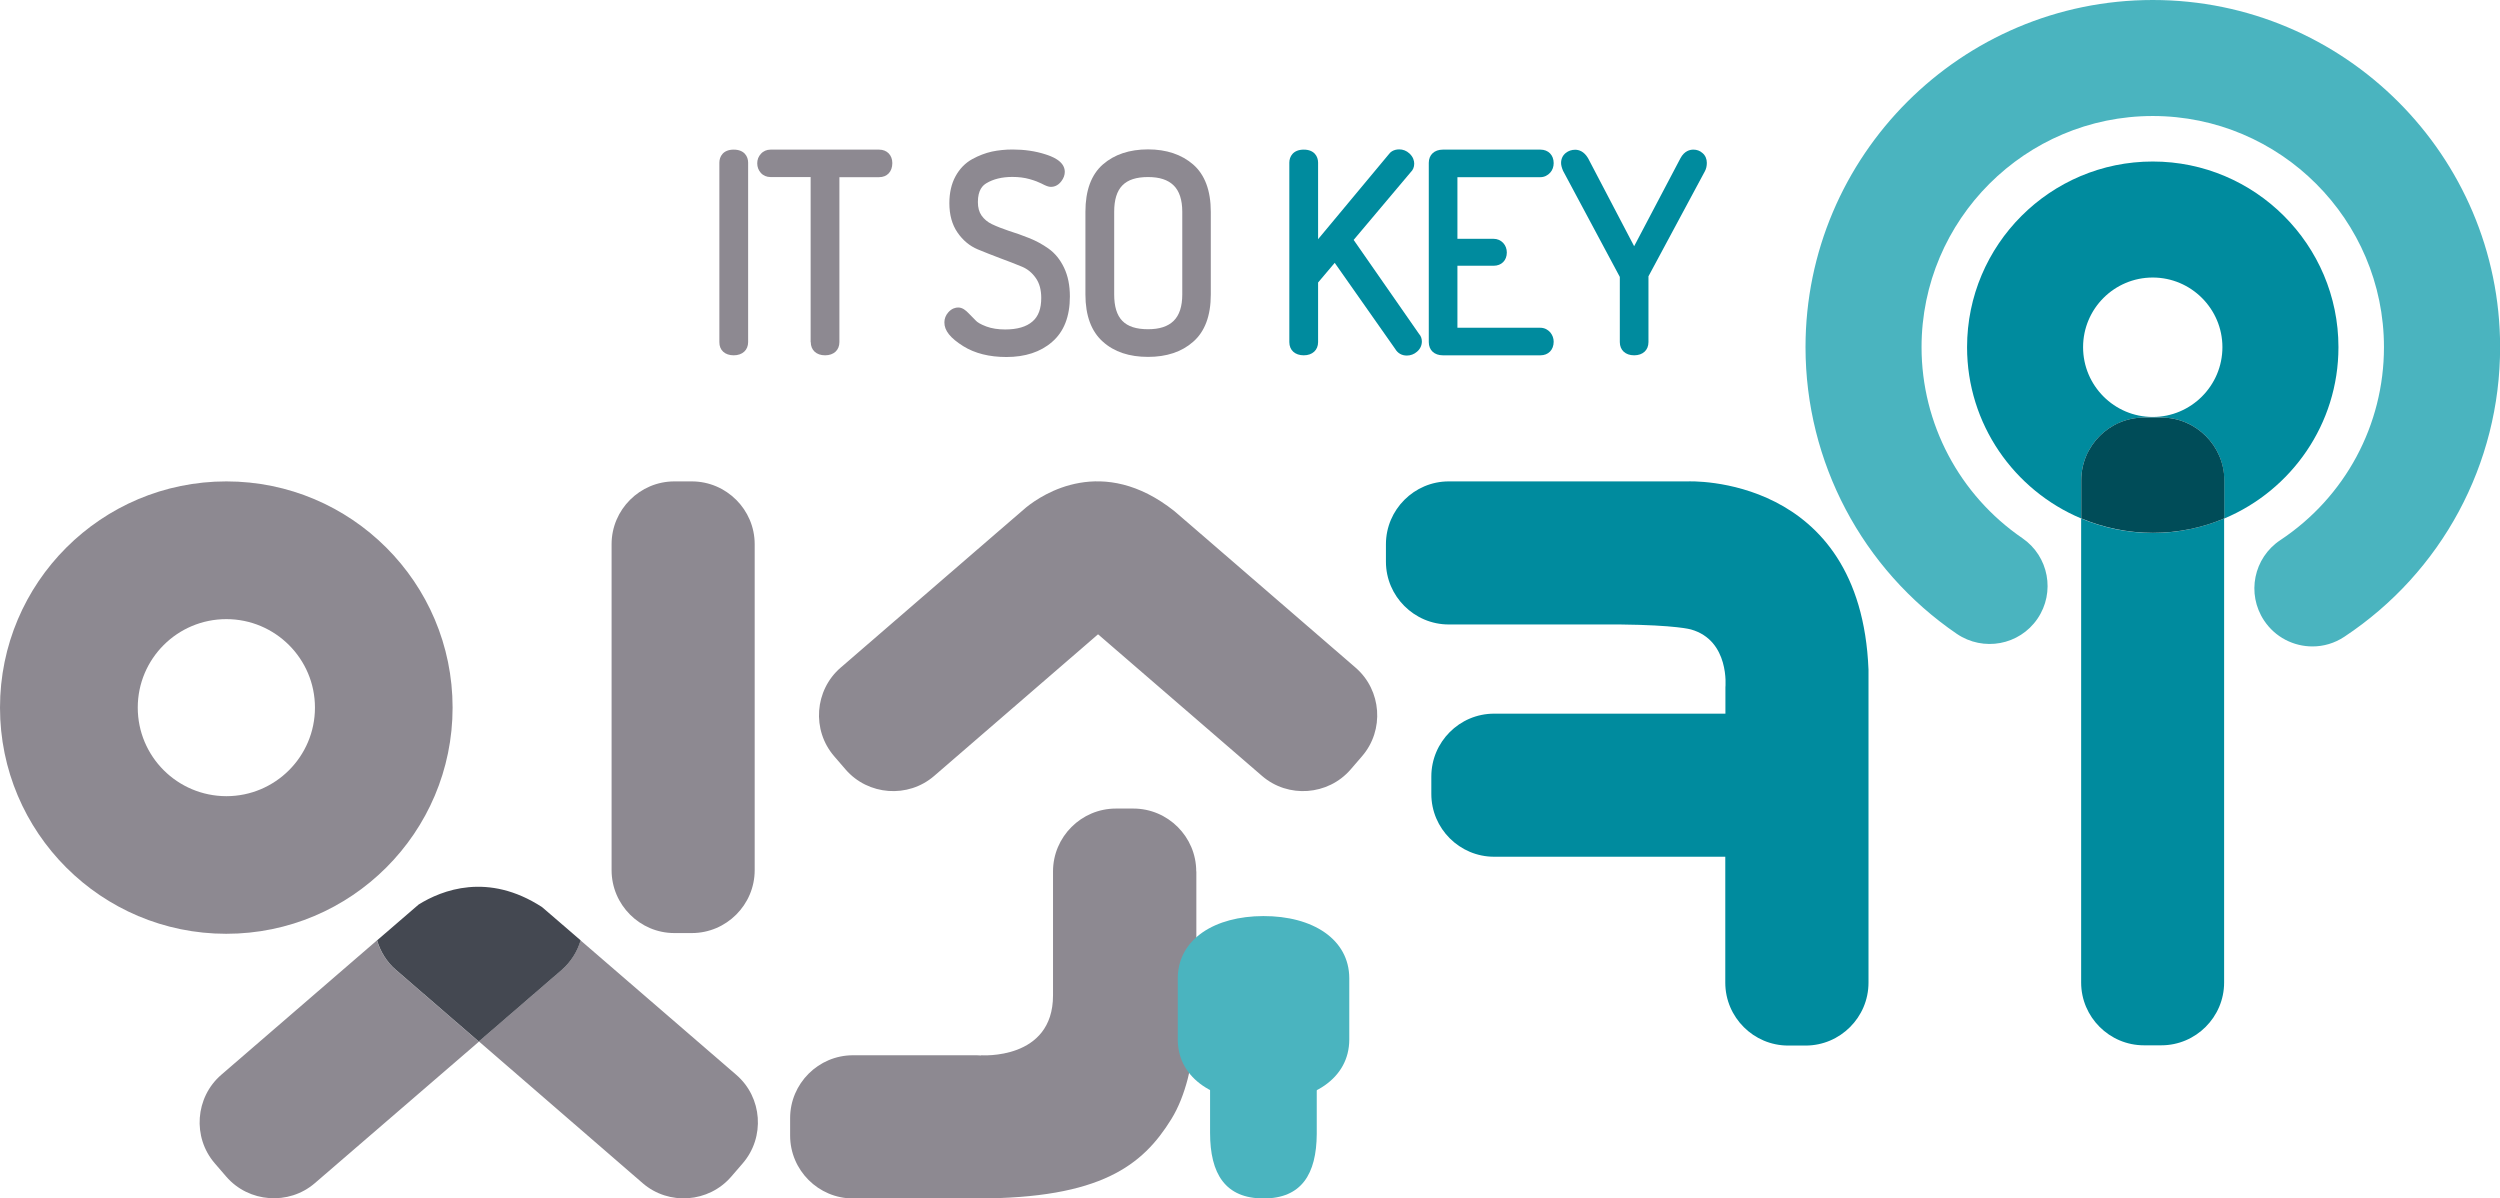
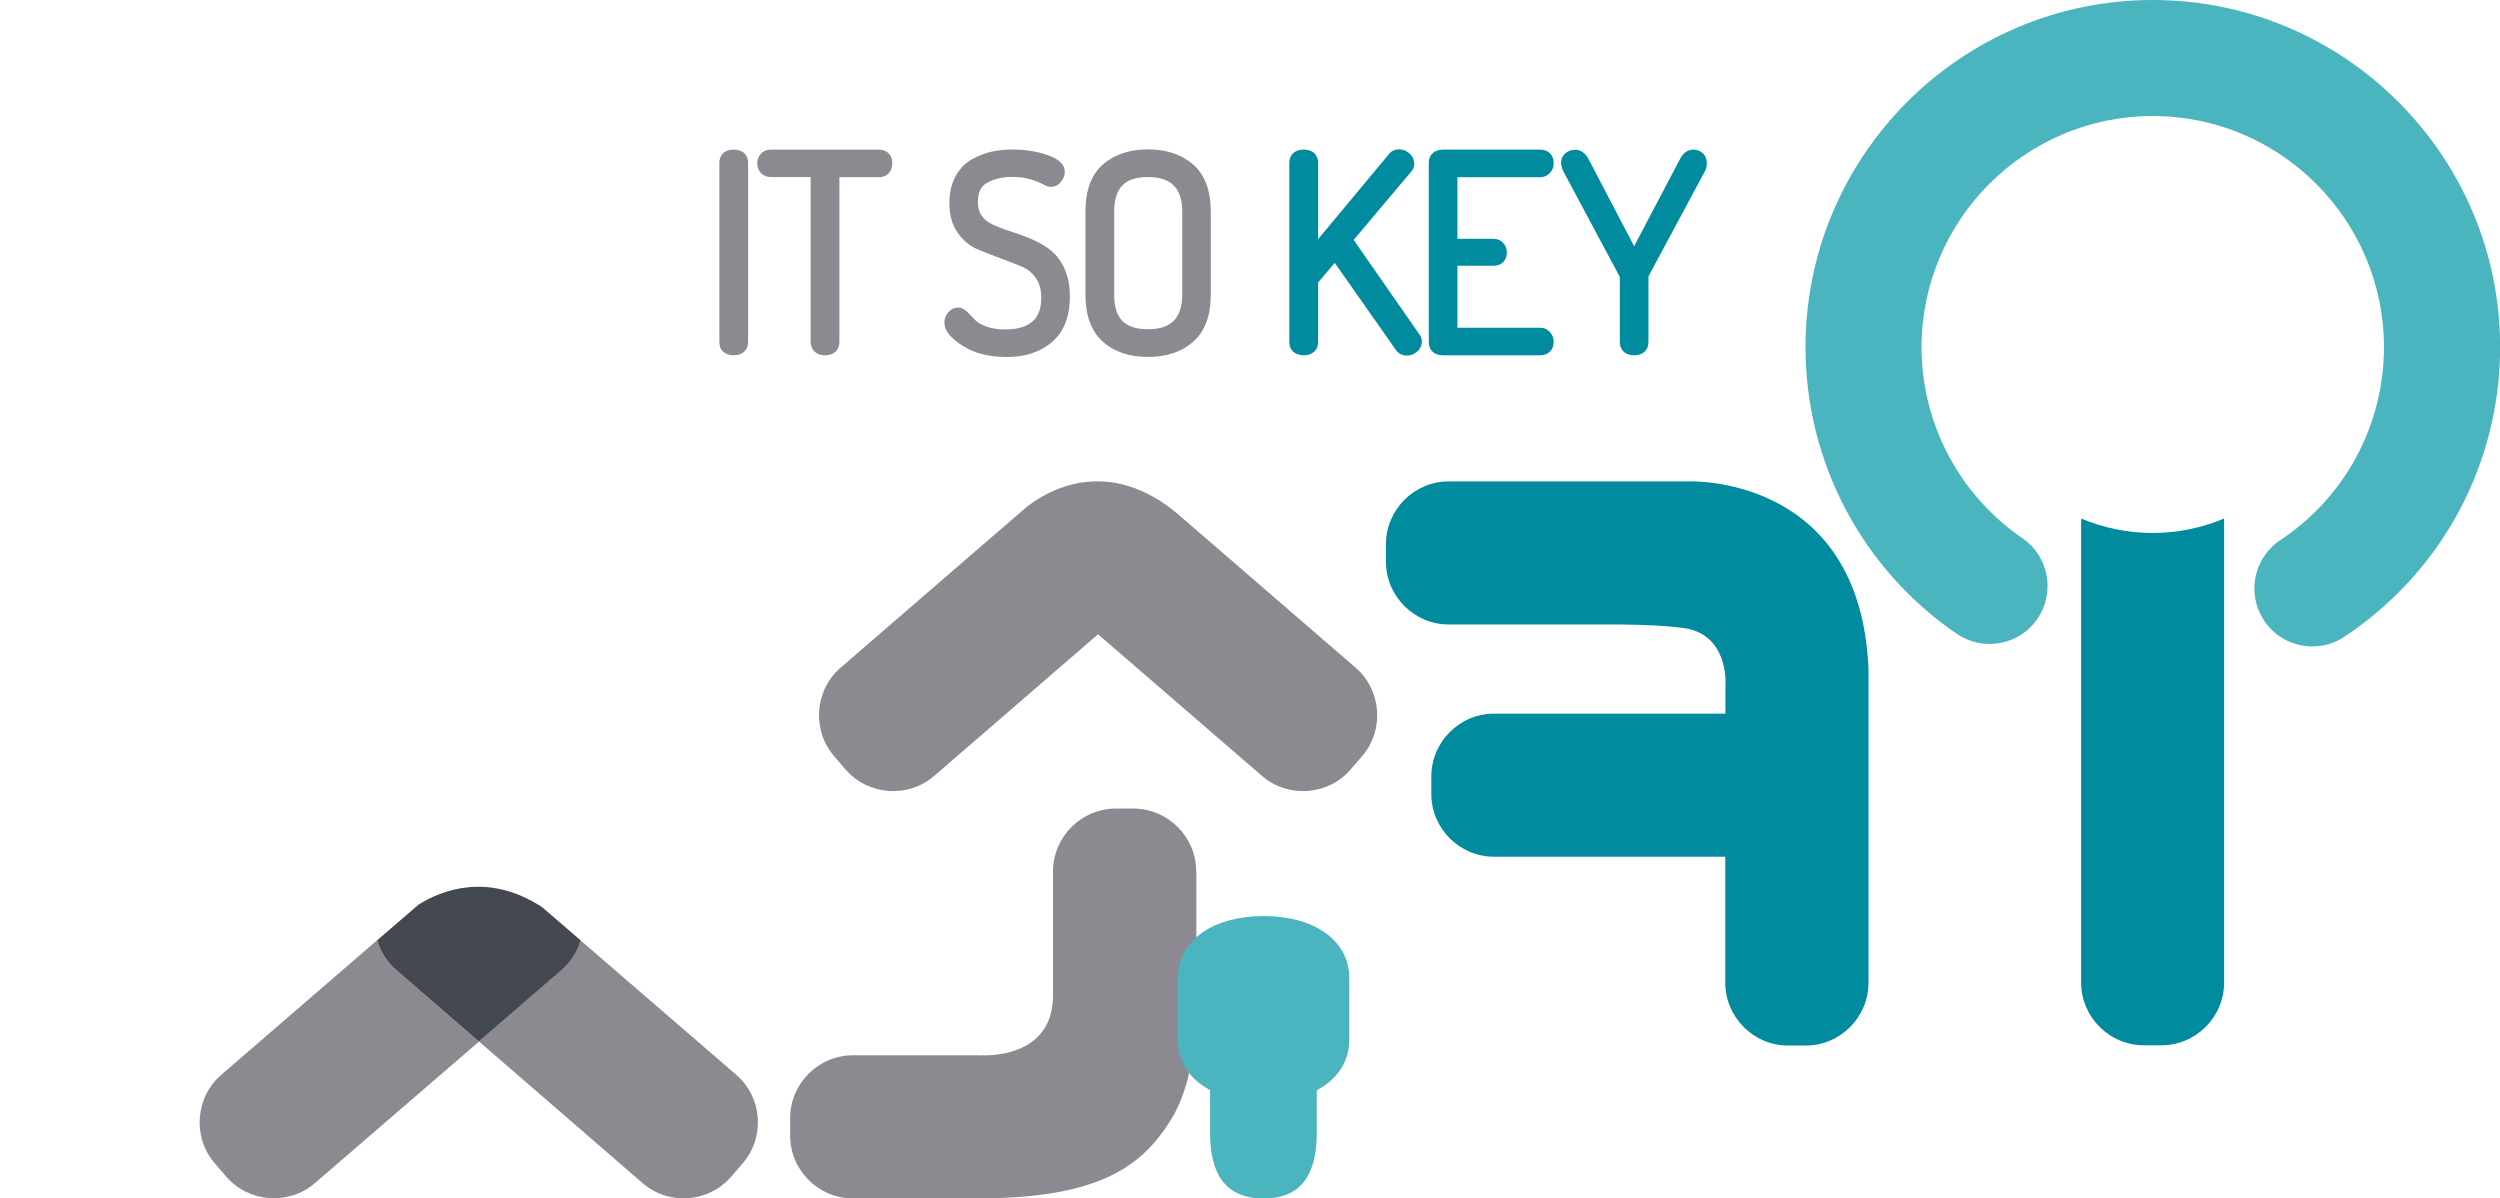
<svg xmlns="http://www.w3.org/2000/svg" width="1500" height="719" viewBox="0 0 1500 719" fill="none">
  <g clip-path="url(#clip0_454_34)">
    <path d="M782.26 213.188C787.431 213.188 790.853 210.057 790.853 205.252V169.502L800.83 157.707L837.096 209.329C838.625 211.95 841.101 213.334 844.087 213.334C846.344 213.334 848.456 212.533 850.131 211.077C852.097 209.475 853.117 207.218 853.117 204.888C853.117 203.14 852.534 201.538 851.442 200.373L812.19 143.946L846.417 103.318C847.801 102.007 848.529 100.26 848.529 98.221C848.529 96.619 848.019 94.216 845.616 92.032C843.868 90.43 841.756 89.629 839.572 89.629C836.003 89.629 834.11 91.377 833.236 92.615L790.853 143.509V97.566C790.853 93.925 788.596 89.775 782.26 89.775C775.852 89.775 773.594 93.998 773.594 97.566V205.252C773.594 210.13 777.017 213.188 782.26 213.188Z" fill="#008B9E" />
    <path d="M865.715 213.188H924.264C928.998 213.188 932.202 209.912 932.202 205.033C932.202 202.922 931.474 201.029 930.163 199.427C928.634 197.68 926.522 196.66 924.264 196.66H874.454V159.454H896.155C900.888 159.454 904.093 156.251 904.093 151.518C904.093 149.334 903.364 147.368 901.981 145.839C900.451 144.164 898.412 143.29 896.155 143.29H874.454V106.303H924.264C926.522 106.303 928.634 105.283 930.163 103.536C931.547 102.007 932.202 99.968 932.202 97.857C932.202 93.051 928.998 89.775 924.264 89.775H865.715C860.617 89.775 857.268 92.906 857.268 97.711V205.252C857.268 210.13 860.617 213.188 865.715 213.188Z" fill="#008B9E" />
    <path d="M971.891 166.153V205.252C971.891 210.057 975.24 213.188 980.484 213.188C985.727 213.188 989.077 210.057 989.077 205.252V165.789L1022.94 102.735C1023.74 101.279 1024.1 99.531 1024.1 97.711C1024.1 95.381 1023.23 93.27 1021.48 91.814C1019.95 90.43 1018.06 89.775 1016.02 89.775C1014.13 89.775 1010.63 90.43 1008.23 95.017L980.484 147.732L952.811 94.872C950.335 90.721 947.276 89.848 945.092 89.848C942.98 89.848 941.014 90.503 939.412 91.814C937.591 93.27 936.644 95.381 936.644 97.784C936.644 99.022 937.008 100.478 937.809 102.444L971.891 166.153Z" fill="#008B9E" />
    <path d="M1012.74 288.838H975.022H869.211C848.529 288.838 831.561 305.803 831.561 326.553V337.038C831.561 357.716 848.529 374.681 869.211 374.681H971.963C1005.97 375.045 1014.56 377.666 1014.56 377.666C1038.01 384.292 1035.25 412.324 1035.25 412.324V426.085V428.196H896.446C875.692 428.196 858.797 445.161 858.797 465.912V476.397C858.797 497.148 875.765 514.04 896.446 514.04H1035.17V589.616C1035.17 610.367 1052.14 627.332 1072.9 627.332H1083.38C1104.14 627.332 1121.1 610.367 1121.1 589.616V426.085V401.766C1116.44 284.032 1012.74 288.838 1012.74 288.838Z" fill="#008B9E" />
    <path d="M1248.69 311.118V589.544C1248.69 610.222 1265.66 627.186 1286.34 627.186H1296.82C1317.51 627.186 1334.47 610.222 1334.47 589.544V311.118C1321.29 316.651 1306.8 319.782 1291.58 319.782C1276.43 319.782 1261.94 316.651 1248.69 311.118Z" fill="#008B9E" />
-     <path d="M1291.65 96.91C1230.19 96.91 1180.24 146.858 1180.24 208.31C1180.24 254.471 1208.49 294.153 1248.62 311.045C1248.62 311.045 1248.69 311.045 1248.76 311.045V288.182C1248.76 267.504 1265.73 250.54 1286.41 250.54H1296.9C1317.58 250.54 1334.55 267.504 1334.55 288.182V311.045C1334.62 311.045 1334.62 311.045 1334.69 311.045C1374.82 294.153 1403.07 254.471 1403.07 208.31C1403.07 146.858 1353.04 96.91 1291.65 96.91ZM1291.65 250.176C1268.57 250.176 1249.85 231.391 1249.85 208.31C1249.85 185.229 1268.57 166.517 1291.65 166.517C1314.67 166.517 1333.45 185.302 1333.45 208.31C1333.45 231.391 1314.67 250.176 1291.65 250.176Z" fill="#008B9E" />
-     <path d="M1296.9 250.54H1286.41C1265.66 250.54 1248.76 267.504 1248.76 288.183V311.045C1262.02 316.578 1276.51 319.709 1291.73 319.709C1306.95 319.709 1321.44 316.651 1334.62 311.045V288.183C1334.55 267.504 1317.58 250.54 1296.9 250.54Z" fill="#004C58" />
    <path d="M440.213 213.188C445.456 213.188 448.878 210.057 448.878 205.252V97.566C448.878 93.925 446.621 89.775 440.213 89.775C433.804 89.775 431.62 93.998 431.62 97.566V205.252C431.547 210.13 434.969 213.188 440.213 213.188Z" fill="#8D8991" />
    <path d="M486.455 205.252C486.455 210.057 489.805 213.188 495.048 213.188C500.291 213.188 503.641 210.057 503.641 205.252V106.303H527.454C532.261 106.303 535.392 103.026 535.392 97.857C535.392 93.051 532.188 89.775 527.454 89.775H462.278C460.093 89.775 457.981 90.649 456.525 92.323C455.069 93.852 454.34 95.818 454.34 98.002C454.34 100.187 455.069 102.08 456.452 103.682C457.909 105.356 460.02 106.23 462.278 106.23H486.382V205.252H486.455Z" fill="#8D8991" />
    <path d="M577.993 207.727C584.911 212.023 593.577 214.207 603.845 214.207C615.06 214.207 624.308 211.222 631.226 205.179C638.363 199.063 641.931 189.889 641.931 177.875C641.931 171.249 640.766 165.497 638.436 160.619C636.105 155.741 632.974 151.882 629.042 149.115C625.546 146.64 621.614 144.455 617.317 142.781C613.312 141.179 609.234 139.723 605.229 138.485C601.588 137.247 598.165 135.937 595.106 134.48C592.558 133.243 590.519 131.568 588.916 129.311C587.46 127.199 586.732 124.578 586.732 121.229C586.732 113.948 589.645 111.254 591.829 109.943C595.907 107.468 601.151 106.157 607.413 106.157C611.2 106.157 614.696 106.594 617.754 107.468C620.886 108.341 623.216 109.288 624.818 110.089C627.585 111.545 629.114 112.128 630.571 112.128C631.955 112.128 634.649 111.691 636.834 108.706C638.217 106.885 638.873 104.992 638.873 103.099C638.873 96.401 630.425 93.634 627.294 92.615C621.25 90.649 614.55 89.702 607.559 89.702C603.19 89.702 599.039 90.139 595.179 90.94C591.247 91.814 587.241 93.343 583.382 95.454C579.158 97.784 575.736 101.279 573.26 105.866C570.856 110.307 569.618 115.695 569.618 121.884C569.618 128.874 571.22 134.772 574.498 139.504C577.702 144.164 581.78 147.586 586.659 149.625C590.737 151.299 595.252 153.12 600.131 154.94C604.865 156.687 609.234 158.362 613.239 160.037C616.516 161.42 619.211 163.604 621.468 166.808C623.653 169.866 624.745 173.871 624.745 178.749C624.745 185.156 623.07 189.816 619.502 192.874C615.861 196.078 610.326 197.68 603.117 197.68C598.82 197.68 595.106 197.097 591.902 195.932C588.188 194.549 586.368 193.311 585.567 192.437L581.124 187.923C579.522 186.248 577.483 184.501 574.934 184.501C573.405 184.501 571.075 185.011 568.963 187.413C567.434 189.161 566.633 191.199 566.633 193.384C566.56 198.335 570.201 202.849 577.993 207.727Z" fill="#8D8991" />
    <path d="M688.829 214.135C699.898 214.135 709.001 211.149 715.846 205.106C722.91 198.99 726.478 189.452 726.478 176.71V127.054C726.478 114.385 722.91 104.774 715.846 98.658C708.928 92.687 699.825 89.629 688.829 89.629C677.687 89.629 668.584 92.687 661.739 98.658C654.748 104.774 651.252 114.312 651.252 127.054V176.71C651.252 189.379 654.821 198.917 661.739 205.033C668.511 211.149 677.614 214.135 688.829 214.135ZM668.511 127.126C668.511 112.71 674.774 106.23 688.829 106.23C695.674 106.23 700.699 107.832 704.194 111.254C707.617 114.603 709.365 119.918 709.365 127.054V176.71C709.365 183.846 707.617 189.161 704.194 192.51C700.699 195.932 695.674 197.534 688.829 197.534C674.774 197.534 668.511 191.127 668.511 176.637V127.126Z" fill="#8D8991" />
    <path d="M717.74 522.85C717.74 502.099 700.772 485.134 680.018 485.134H669.531C648.777 485.134 631.809 502.099 631.809 522.85V597.262C631.809 636.288 588.698 633.157 588.698 633.157V633.303C587.824 633.23 587.023 633.157 586.149 633.157H511.797C491.043 633.157 474.075 650.122 474.075 670.873V681.357C474.075 702.108 491.043 719.073 511.797 719.073H586.222C660.501 719.073 685.625 699.269 702.811 671.455C720.507 642.841 717.812 594.64 717.812 594.64V522.85H717.74Z" fill="#8D8991" />
-     <path d="M404.602 559.837H415.089C435.843 559.837 452.811 542.872 452.811 522.121V326.481C452.811 305.803 435.843 288.838 415.089 288.838H404.602C383.921 288.838 366.953 305.803 366.953 326.481V522.121C366.953 542.872 383.921 559.837 404.602 559.837Z" fill="#8D8991" />
-     <path d="M271.556 424.556C271.556 349.561 210.749 288.838 135.814 288.838C60.807 288.838 0 349.561 0 424.556C0 499.55 60.807 560.274 135.741 560.274C210.749 560.274 271.556 499.477 271.556 424.556ZM82.654 424.556C82.654 395.213 106.467 371.477 135.814 371.477C165.162 371.477 188.975 395.286 188.975 424.556C188.975 453.898 165.162 477.707 135.814 477.707C106.394 477.634 82.654 453.898 82.654 424.556Z" fill="#8D8991" />
    <path d="M813.356 400.601L719.924 319.855L704.632 306.676C661.593 272.456 625.546 296.483 615.715 304.419L613.094 306.676L597.801 319.855L504.369 400.601C488.713 414.144 486.965 438.099 500.51 453.753L507.355 461.689C520.9 477.343 544.859 479.091 560.516 465.548L658.826 380.579L757.21 465.548C772.866 479.091 796.825 477.343 810.37 461.689L817.215 453.753C830.76 438.099 829.013 414.144 813.356 400.601Z" fill="#8D8991" />
    <path d="M441.742 644.879L348.311 564.206C346.344 570.904 342.558 577.166 336.95 581.971L287.868 624.347L287.212 624.784L286.557 624.347L237.547 581.971C231.94 577.093 228.153 570.904 226.187 564.206L132.756 644.879C117.099 658.422 115.351 682.377 128.896 698.031L135.741 705.967C149.286 721.621 173.245 723.369 188.902 709.899L287.431 624.929L385.596 709.899C401.253 723.441 425.211 721.694 438.756 705.967L445.602 698.031C459.147 682.377 457.472 658.422 441.742 644.879Z" fill="#8D8991" />
    <path d="M333.018 550.954L325.226 544.256C292.747 523.141 265.074 534.062 251.165 542.727L244.247 548.697L226.26 564.206C228.226 570.904 232.013 577.166 237.62 581.971L286.63 624.347L287.285 624.784L287.941 624.347L337.023 581.971C342.63 577.093 346.417 570.904 348.383 564.206L333.018 550.954Z" fill="#444851" />
    <path d="M1291.65 0C1176.74 0 1083.31 93.415 1083.31 208.31C1083.31 277.115 1117.24 341.48 1174.05 380.287C1189.99 391.136 1211.62 387.131 1222.47 371.259C1233.32 355.386 1229.25 333.762 1213.44 322.913C1175.58 296.993 1152.93 254.107 1152.93 208.31C1152.93 131.859 1215.19 69.606 1291.65 69.606C1368.12 69.606 1430.38 131.859 1430.38 208.31C1430.38 254.981 1407.15 298.23 1368.19 324.078C1352.17 334.708 1347.8 356.26 1358.43 372.278C1365.13 382.399 1376.2 387.86 1387.49 387.86C1394.12 387.86 1400.74 385.967 1406.64 382.035C1465.12 343.3 1500.07 278.28 1500.07 208.237C1500 93.415 1406.57 0 1291.65 0Z" fill="#4AB4BF" />
-     <path d="M758.011 661.116C787.649 661.116 809.496 647.136 809.569 623.764V607.164V586.922C809.496 563.55 787.649 549.571 758.011 549.644C728.809 549.716 707.326 563.332 706.671 586.122V607.164V624.565C707.253 647.355 728.809 661.043 758.011 661.116Z" fill="#4AB4BF" />
+     <path d="M758.011 661.116C787.649 661.116 809.496 647.136 809.569 623.764V607.164V586.922C809.496 563.55 787.649 549.571 758.011 549.644C728.809 549.716 707.326 563.332 706.671 586.122V624.565C707.253 647.355 728.809 661.043 758.011 661.116Z" fill="#4AB4BF" />
    <path d="M790.053 651.287C789.907 627.114 780.877 612.552 758.156 612.552C735.144 612.479 726.114 627.259 726.042 651.942V661.043V679.682C726.042 704.292 735.144 719.073 758.156 719.073C780.877 719.073 789.907 704.511 790.053 680.338V661.116V651.287Z" fill="#4AB4BF" />
  </g>
  <defs>
    <clipPath id="clip0_454_34">
      <rect width="1500" height="719" fill="white" />
    </clipPath>
  </defs>
</svg>